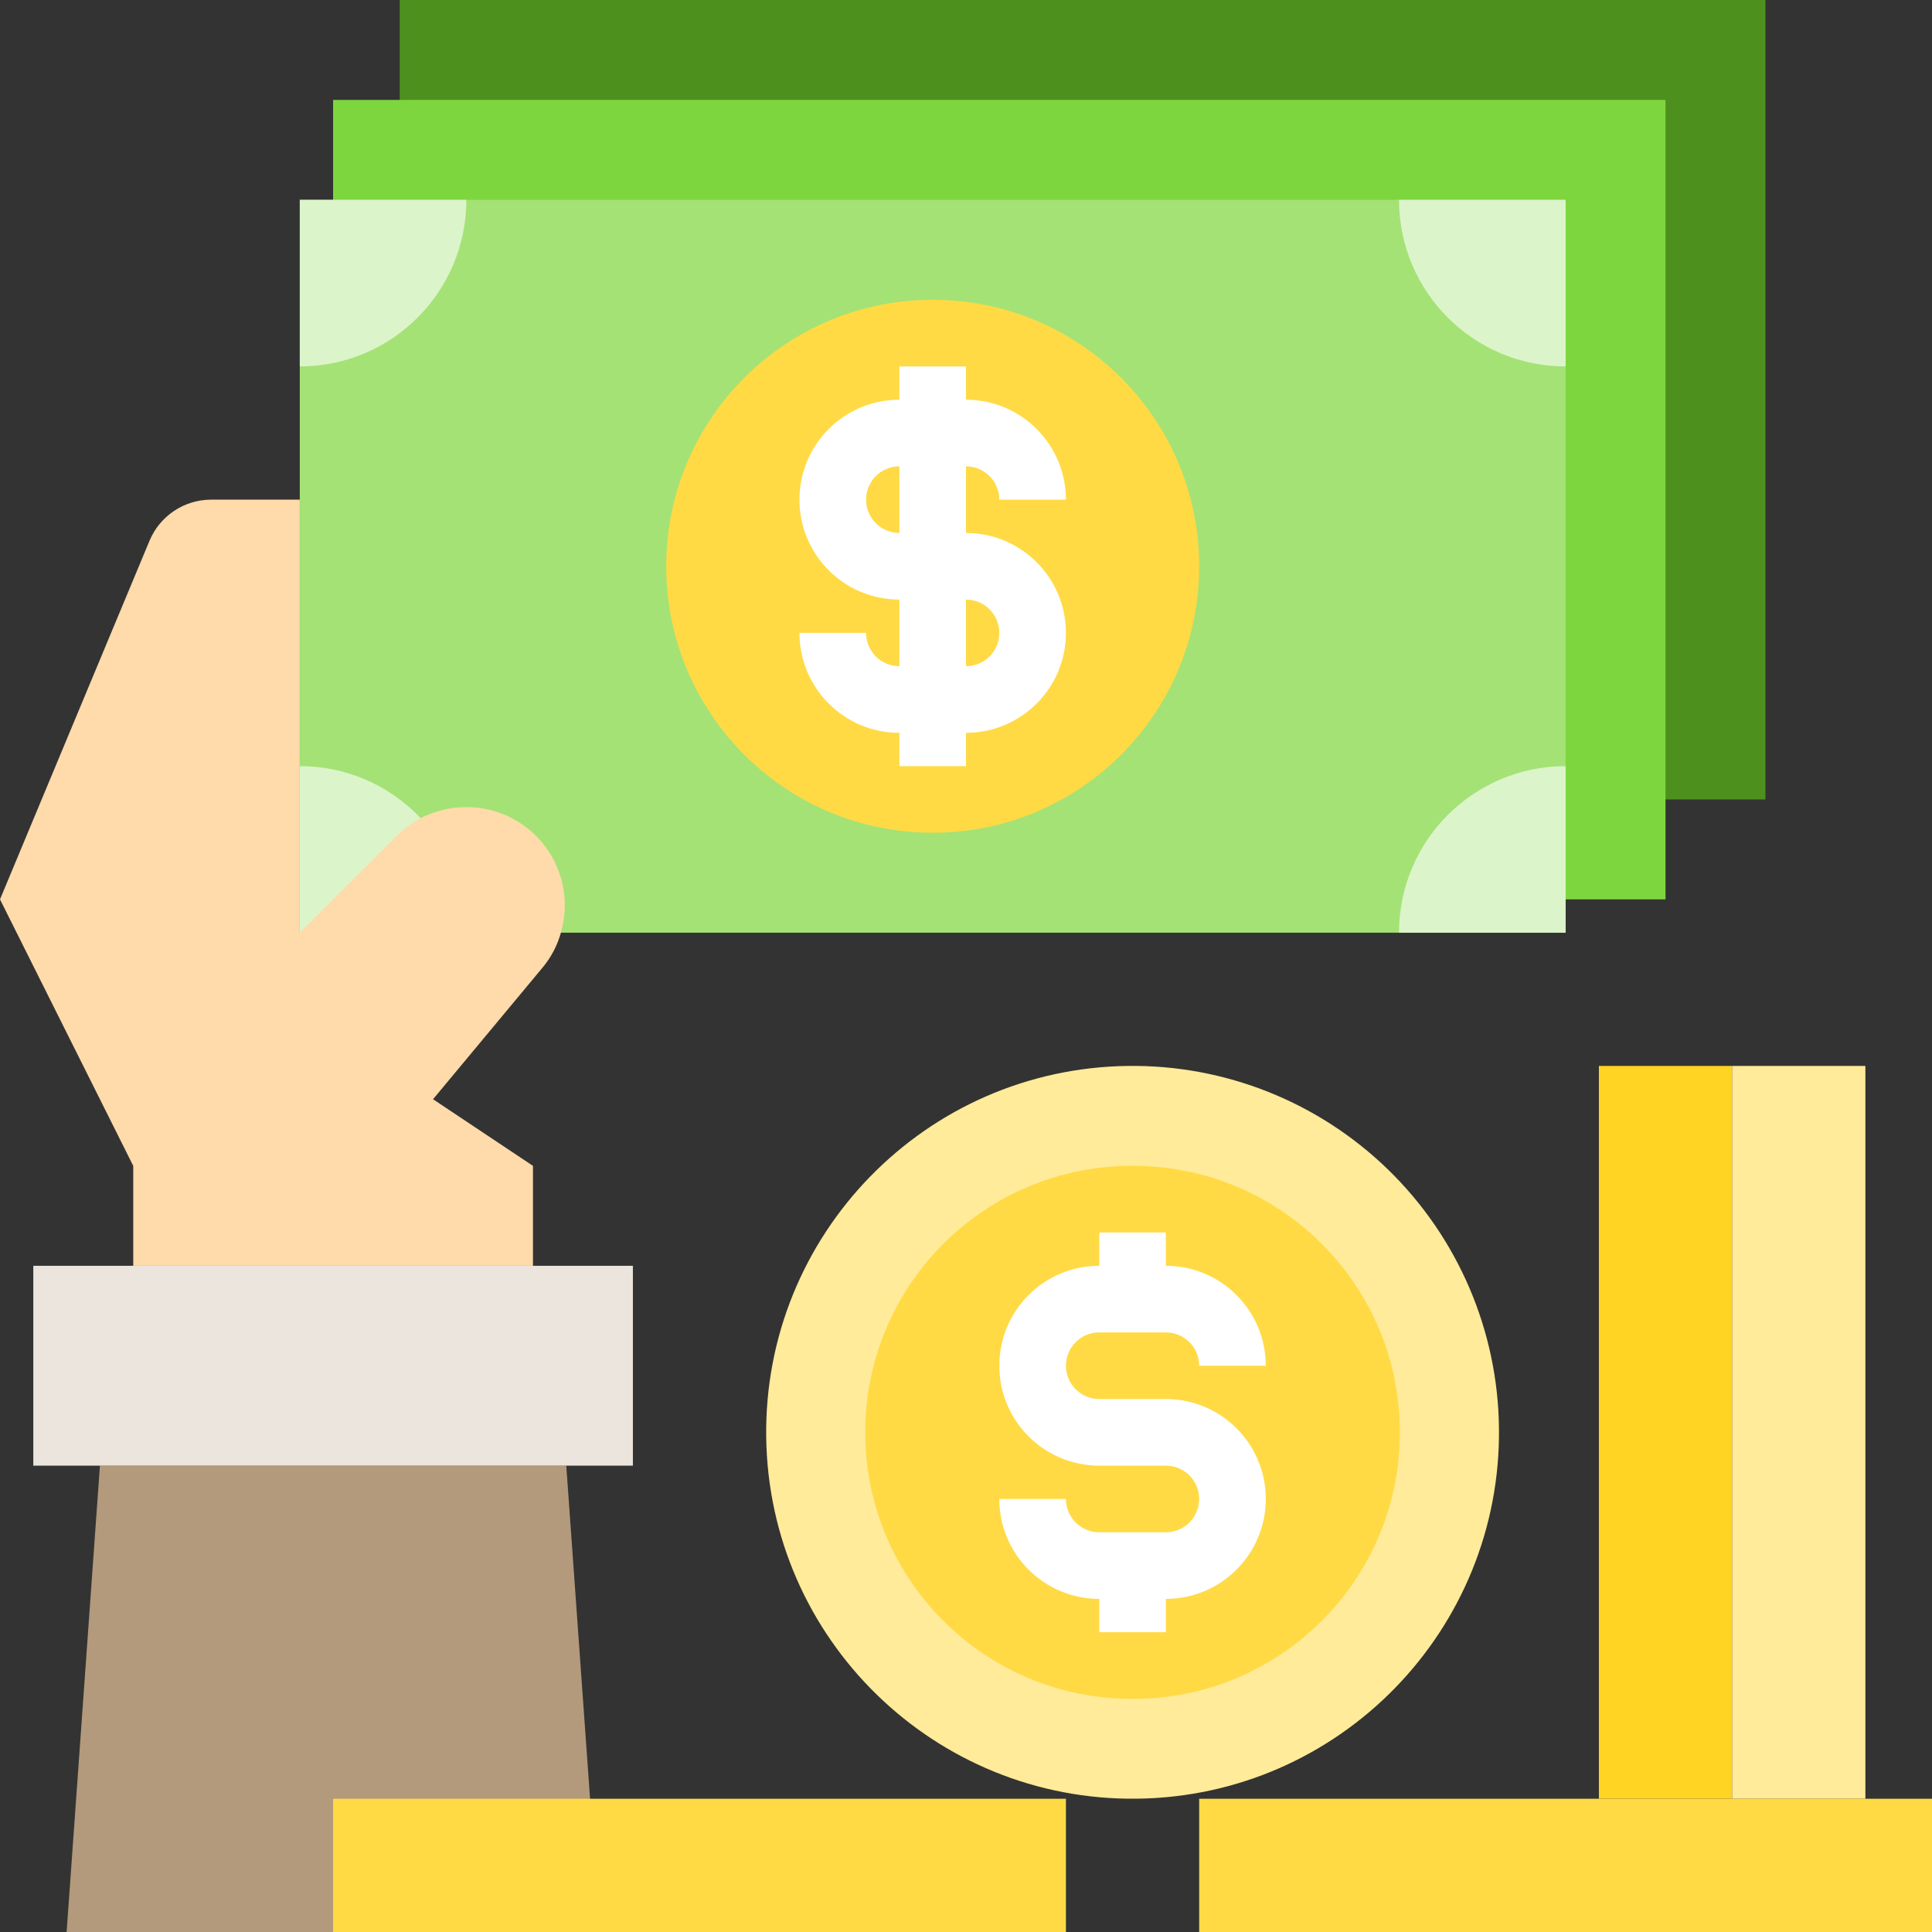
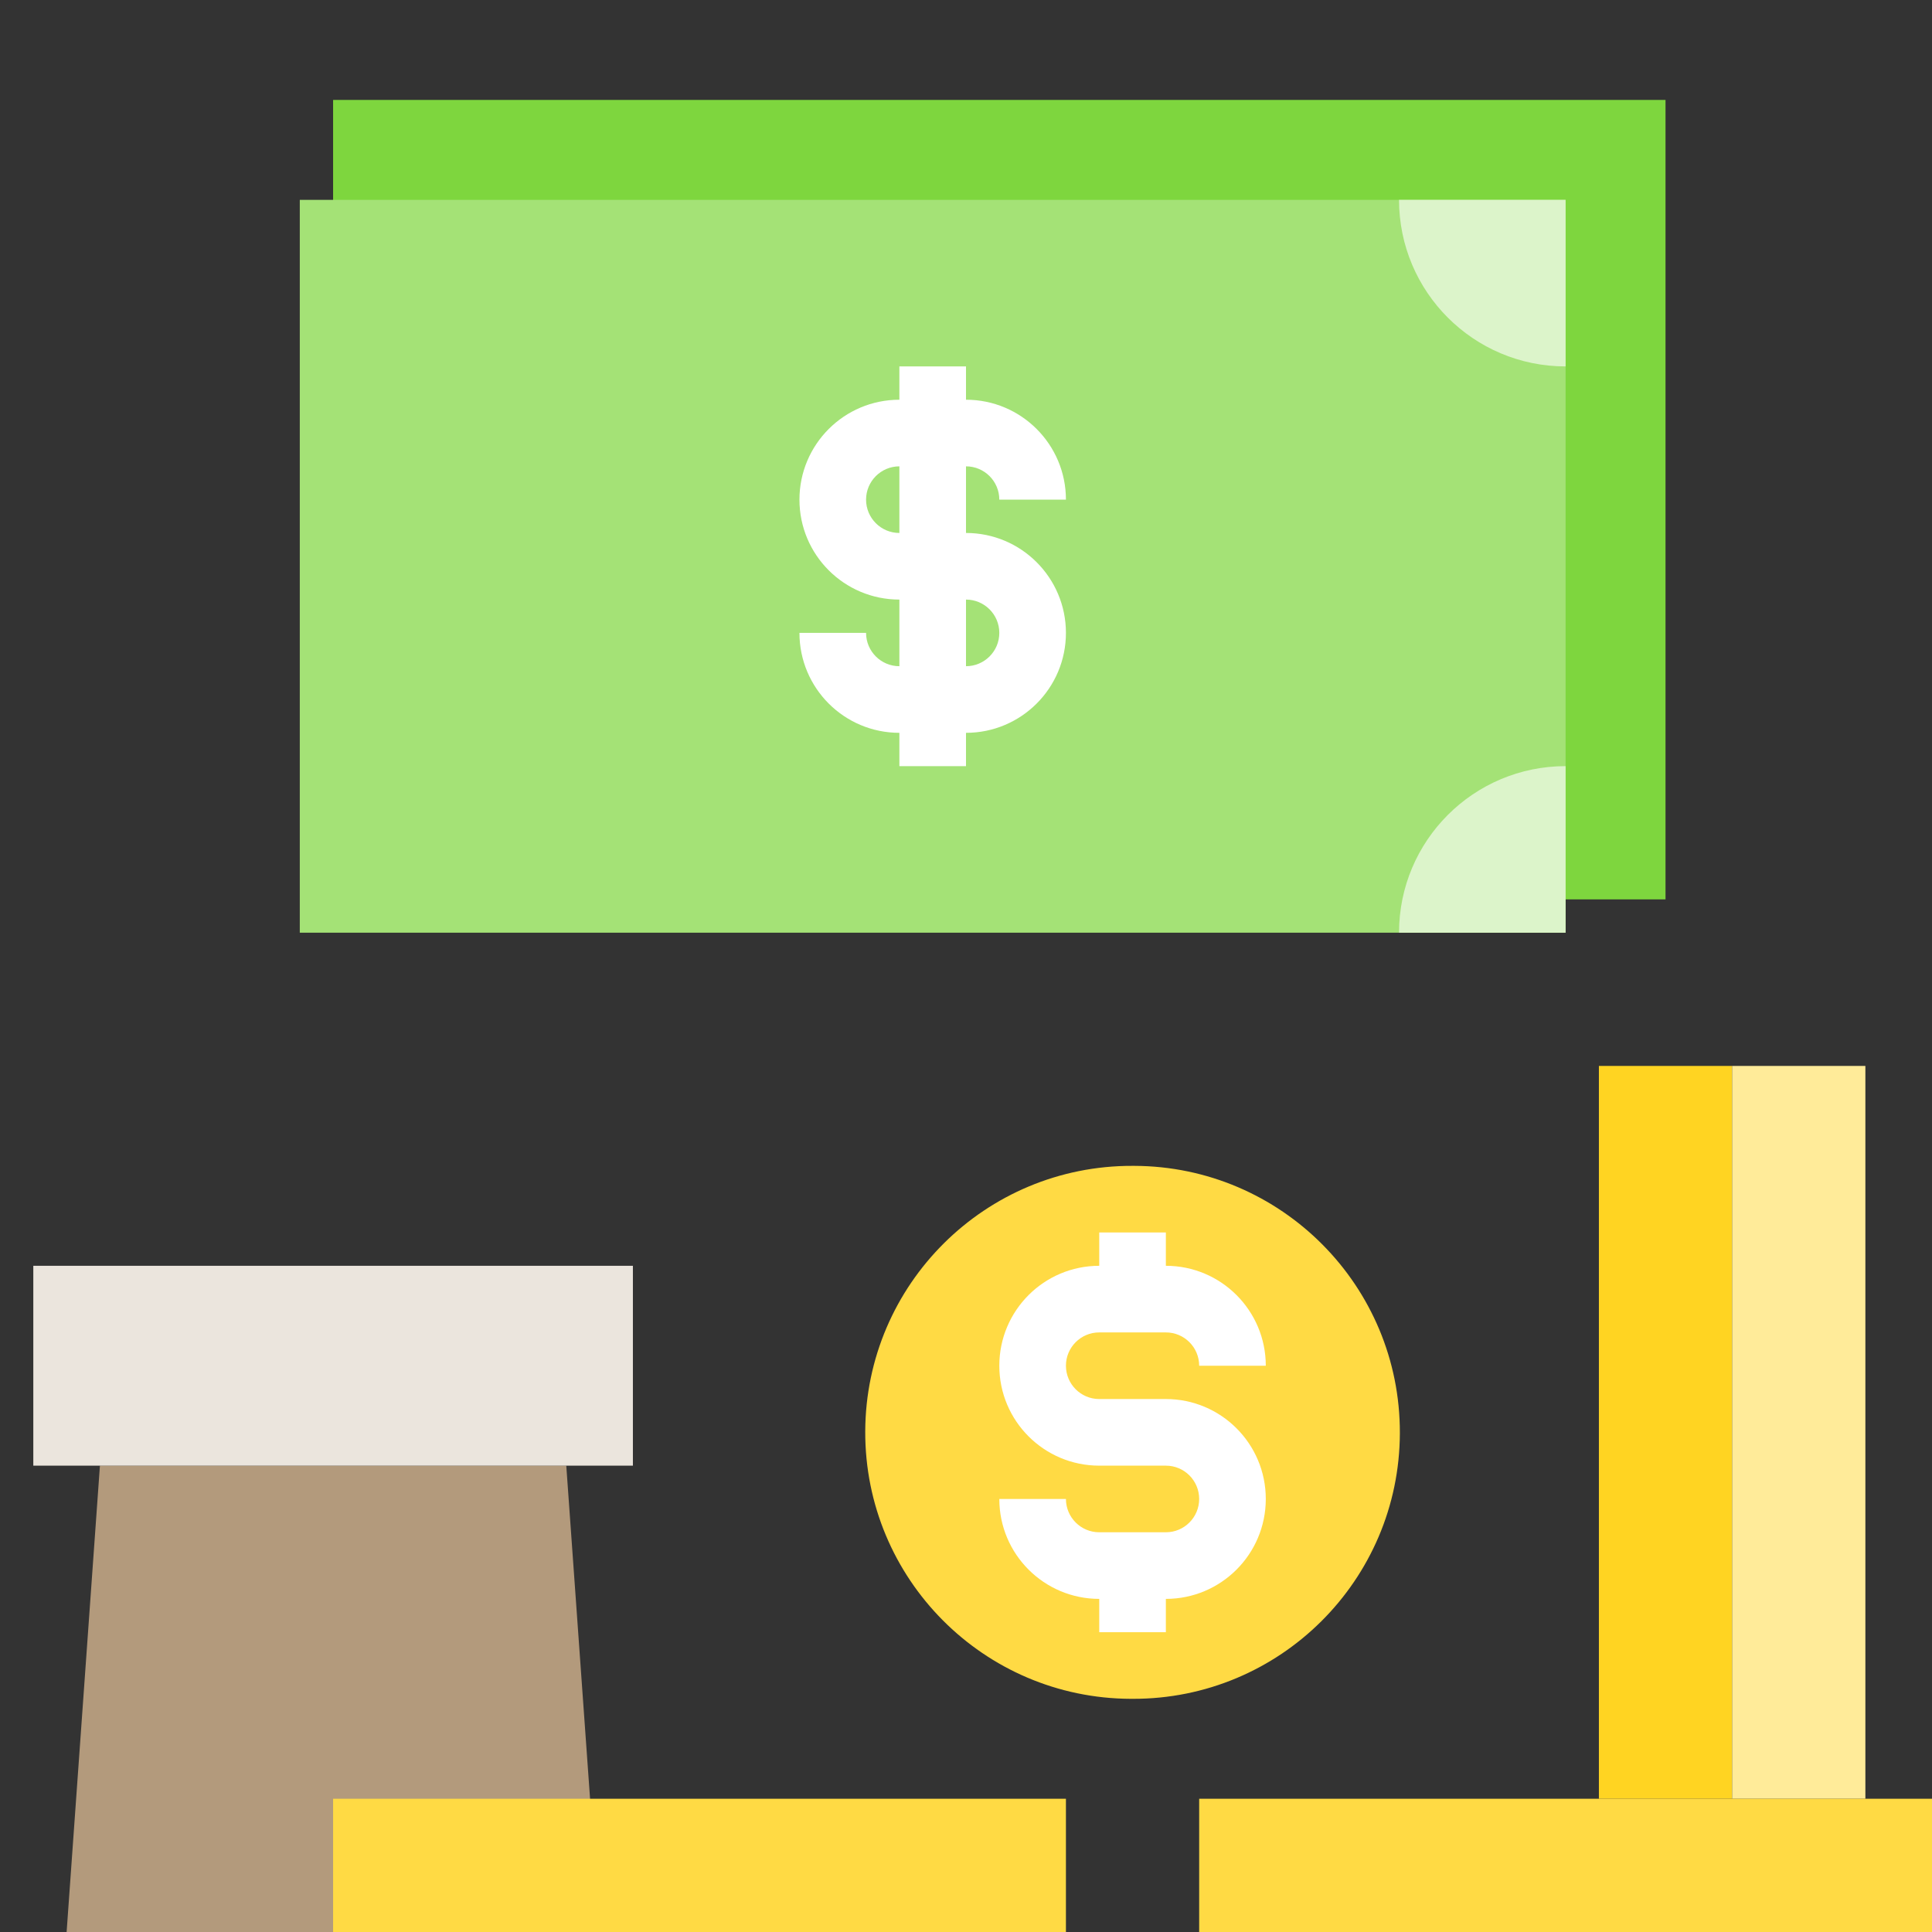
<svg xmlns="http://www.w3.org/2000/svg" height="464pt" viewBox="0 0 464 464" width="464pt">
  <rect x="0" y="0" width="464" height="464" fill="#333333" stroke="none" />
  <path d="m384 256h32v176h-32zm0 0" fill="#ffd422" />
  <path d="m416 256h32v176h-32zm0 0" fill="#ffeb99" />
  <path d="m376 464h-88v-32h176v32zm0 0" fill="#ffda44" />
-   <path d="m360 342.879c.613 48.598-38.281 88.488-86.875 89.105-48.598.617-88.492-38.273-89.109-86.871-.621-48.594 38.27-88.492 86.863-89.113 23.344-.309 45.852 8.672 62.566 24.969 16.719 16.297 26.27 38.566 26.555 61.91zm0 0" fill="#ffeb99" />
  <path d="m272.398 280h-.398c-35.348-.109-64.09 28.453-64.199 63.801-.109 35.344 28.453 64.09 63.801 64.199h.398c35.348.109 64.09-28.453 64.199-63.801.109-35.344-28.453-64.09-63.801-64.199zm0 0" fill="#ffda44" />
  <path d="m136 352 8 112h-128l8-112zm0 0" fill="#b39a7c" />
  <path d="m152 304v48h-144v-48zm0 0" fill="#ebe5dd" />
-   <path d="m424 0v192h-328v-192zm0 0" fill="#4e901e" />
+   <path d="m424 0v192v-192zm0 0" fill="#4e901e" />
  <path d="m400 24v192h-320v-192zm0 0" fill="#7ed63e" />
  <path d="m72 48h304v176h-304zm0 0" fill="#a4e276" />
  <g fill="#dcf4ca">
-     <path d="m112 224h-40v-40c22.09 0 40 17.91 40 40zm0 0" />
-     <path d="m72 48h40c0 22.09-17.91 40-40 40zm0 0" />
    <path d="m376 216v8h-40c0-22.09 17.91-40 40-40zm0 0" />
    <path d="m376 48v40c-22.09 0-40-17.91-40-40zm0 0" />
  </g>
-   <path d="m288 136c0 35.348-28.652 64-64 64s-64-28.652-64-64 28.652-64 64-64 64 28.652 64 64zm0 0" fill="#ffda44" />
-   <path d="m134.801 223.68c-.863 3.27-2.449 6.305-4.641 8.879l-26.16 31.441 24 16v24h-96v-24l-32-64 35.922-86.16c2.488-5.934 8.281-9.809 14.719-9.84h21.359v104l23.281-23.281c1.699-1.688 3.641-3.117 5.758-4.238 3.395-1.734 7.148-2.641 10.961-2.641 7.371-.023 14.328 3.406 18.805 9.262 4.477 5.859 5.953 13.473 3.996 20.578zm0 0" fill="#ffdaaa" />
  <path d="m200 432h56v32h-176v-32zm0 0" fill="#ffda44" />
  <path d="m232 128v-16c4.418 0 8 3.582 8 8h16c0-13.254-10.746-24-24-24v-8h-16v8c-13.254 0-24 10.746-24 24s10.746 24 24 24v16c-4.418 0-8-3.582-8-8h-16c0 13.254 10.746 24 24 24v8h16v-8c13.254 0 24-10.746 24-24s-10.746-24-24-24zm-24-8c0-4.418 3.582-8 8-8v16c-4.418 0-8-3.582-8-8zm24 40v-16c4.418 0 8 3.582 8 8s-3.582 8-8 8zm0 0" fill="#fff" />
  <path d="m280 336h-16c-4.418 0-8-3.582-8-8s3.582-8 8-8h16c4.418 0 8 3.582 8 8h16c0-13.254-10.746-24-24-24v-8h-16v8c-13.254 0-24 10.746-24 24s10.746 24 24 24h16c4.418 0 8 3.582 8 8s-3.582 8-8 8h-16c-4.418 0-8-3.582-8-8h-16c0 13.254 10.746 24 24 24v8h16v-8c13.254 0 24-10.746 24-24s-10.746-24-24-24zm0 0" fill="#fff" />
</svg>